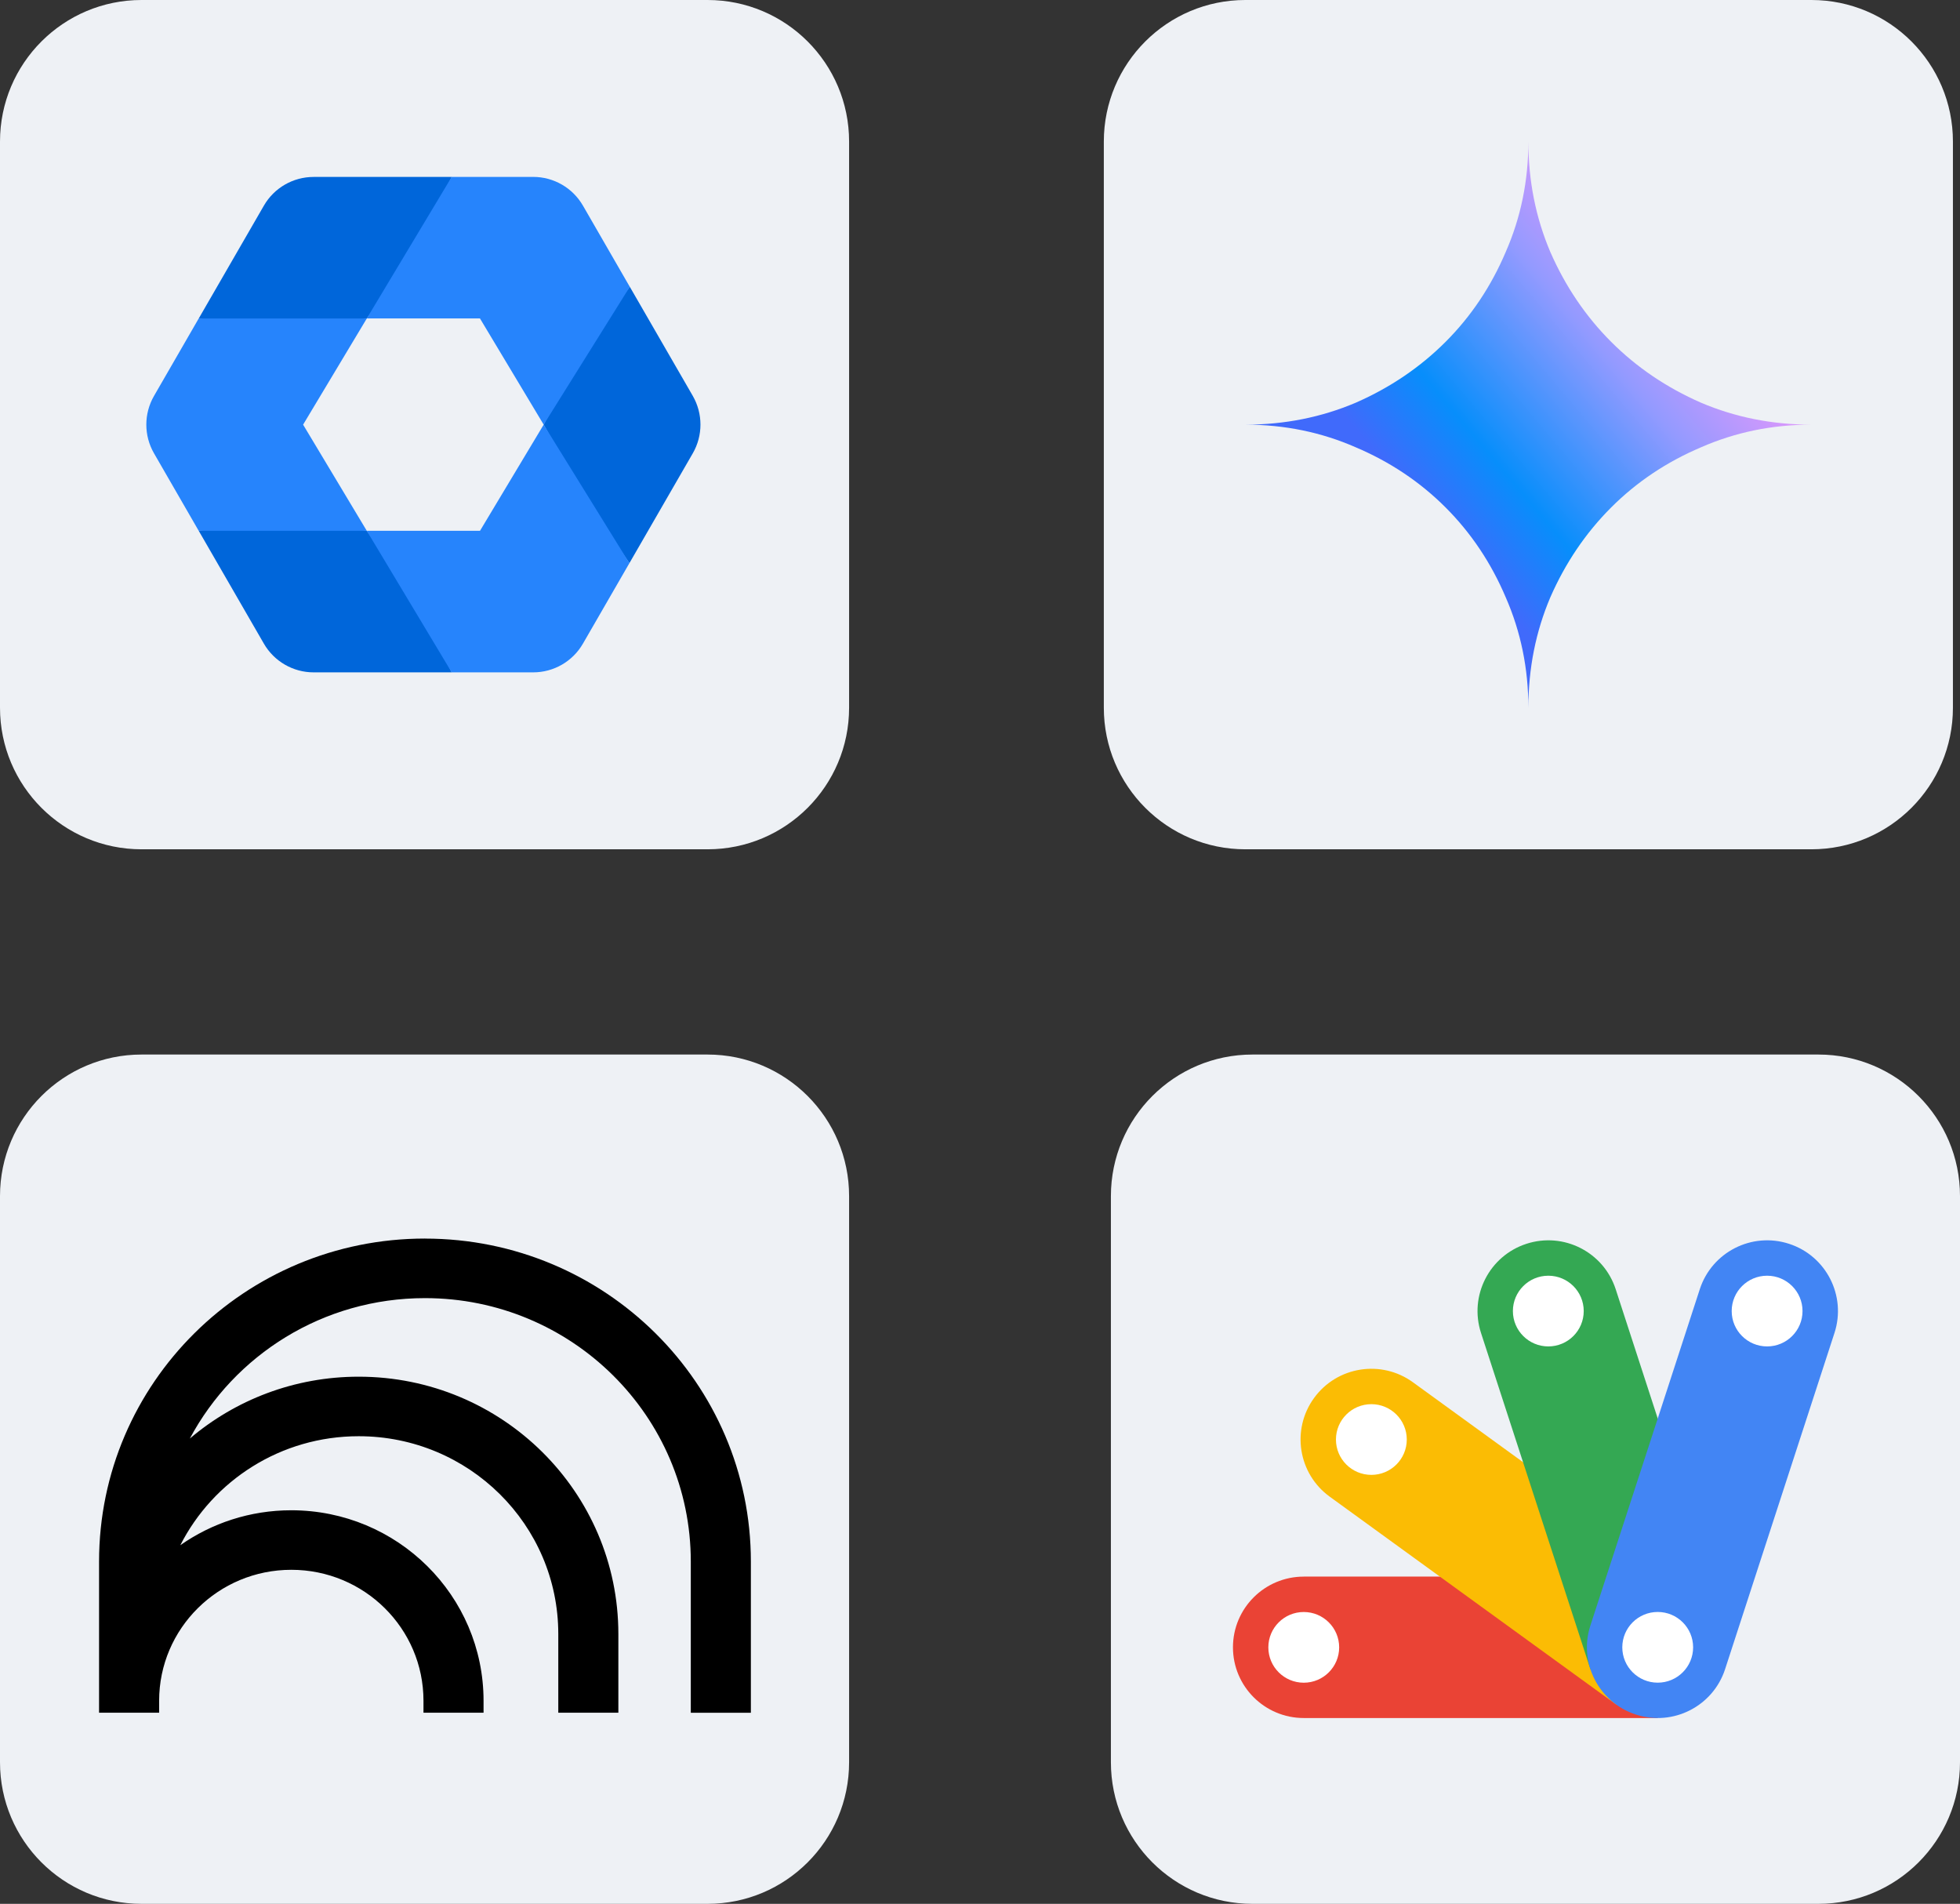
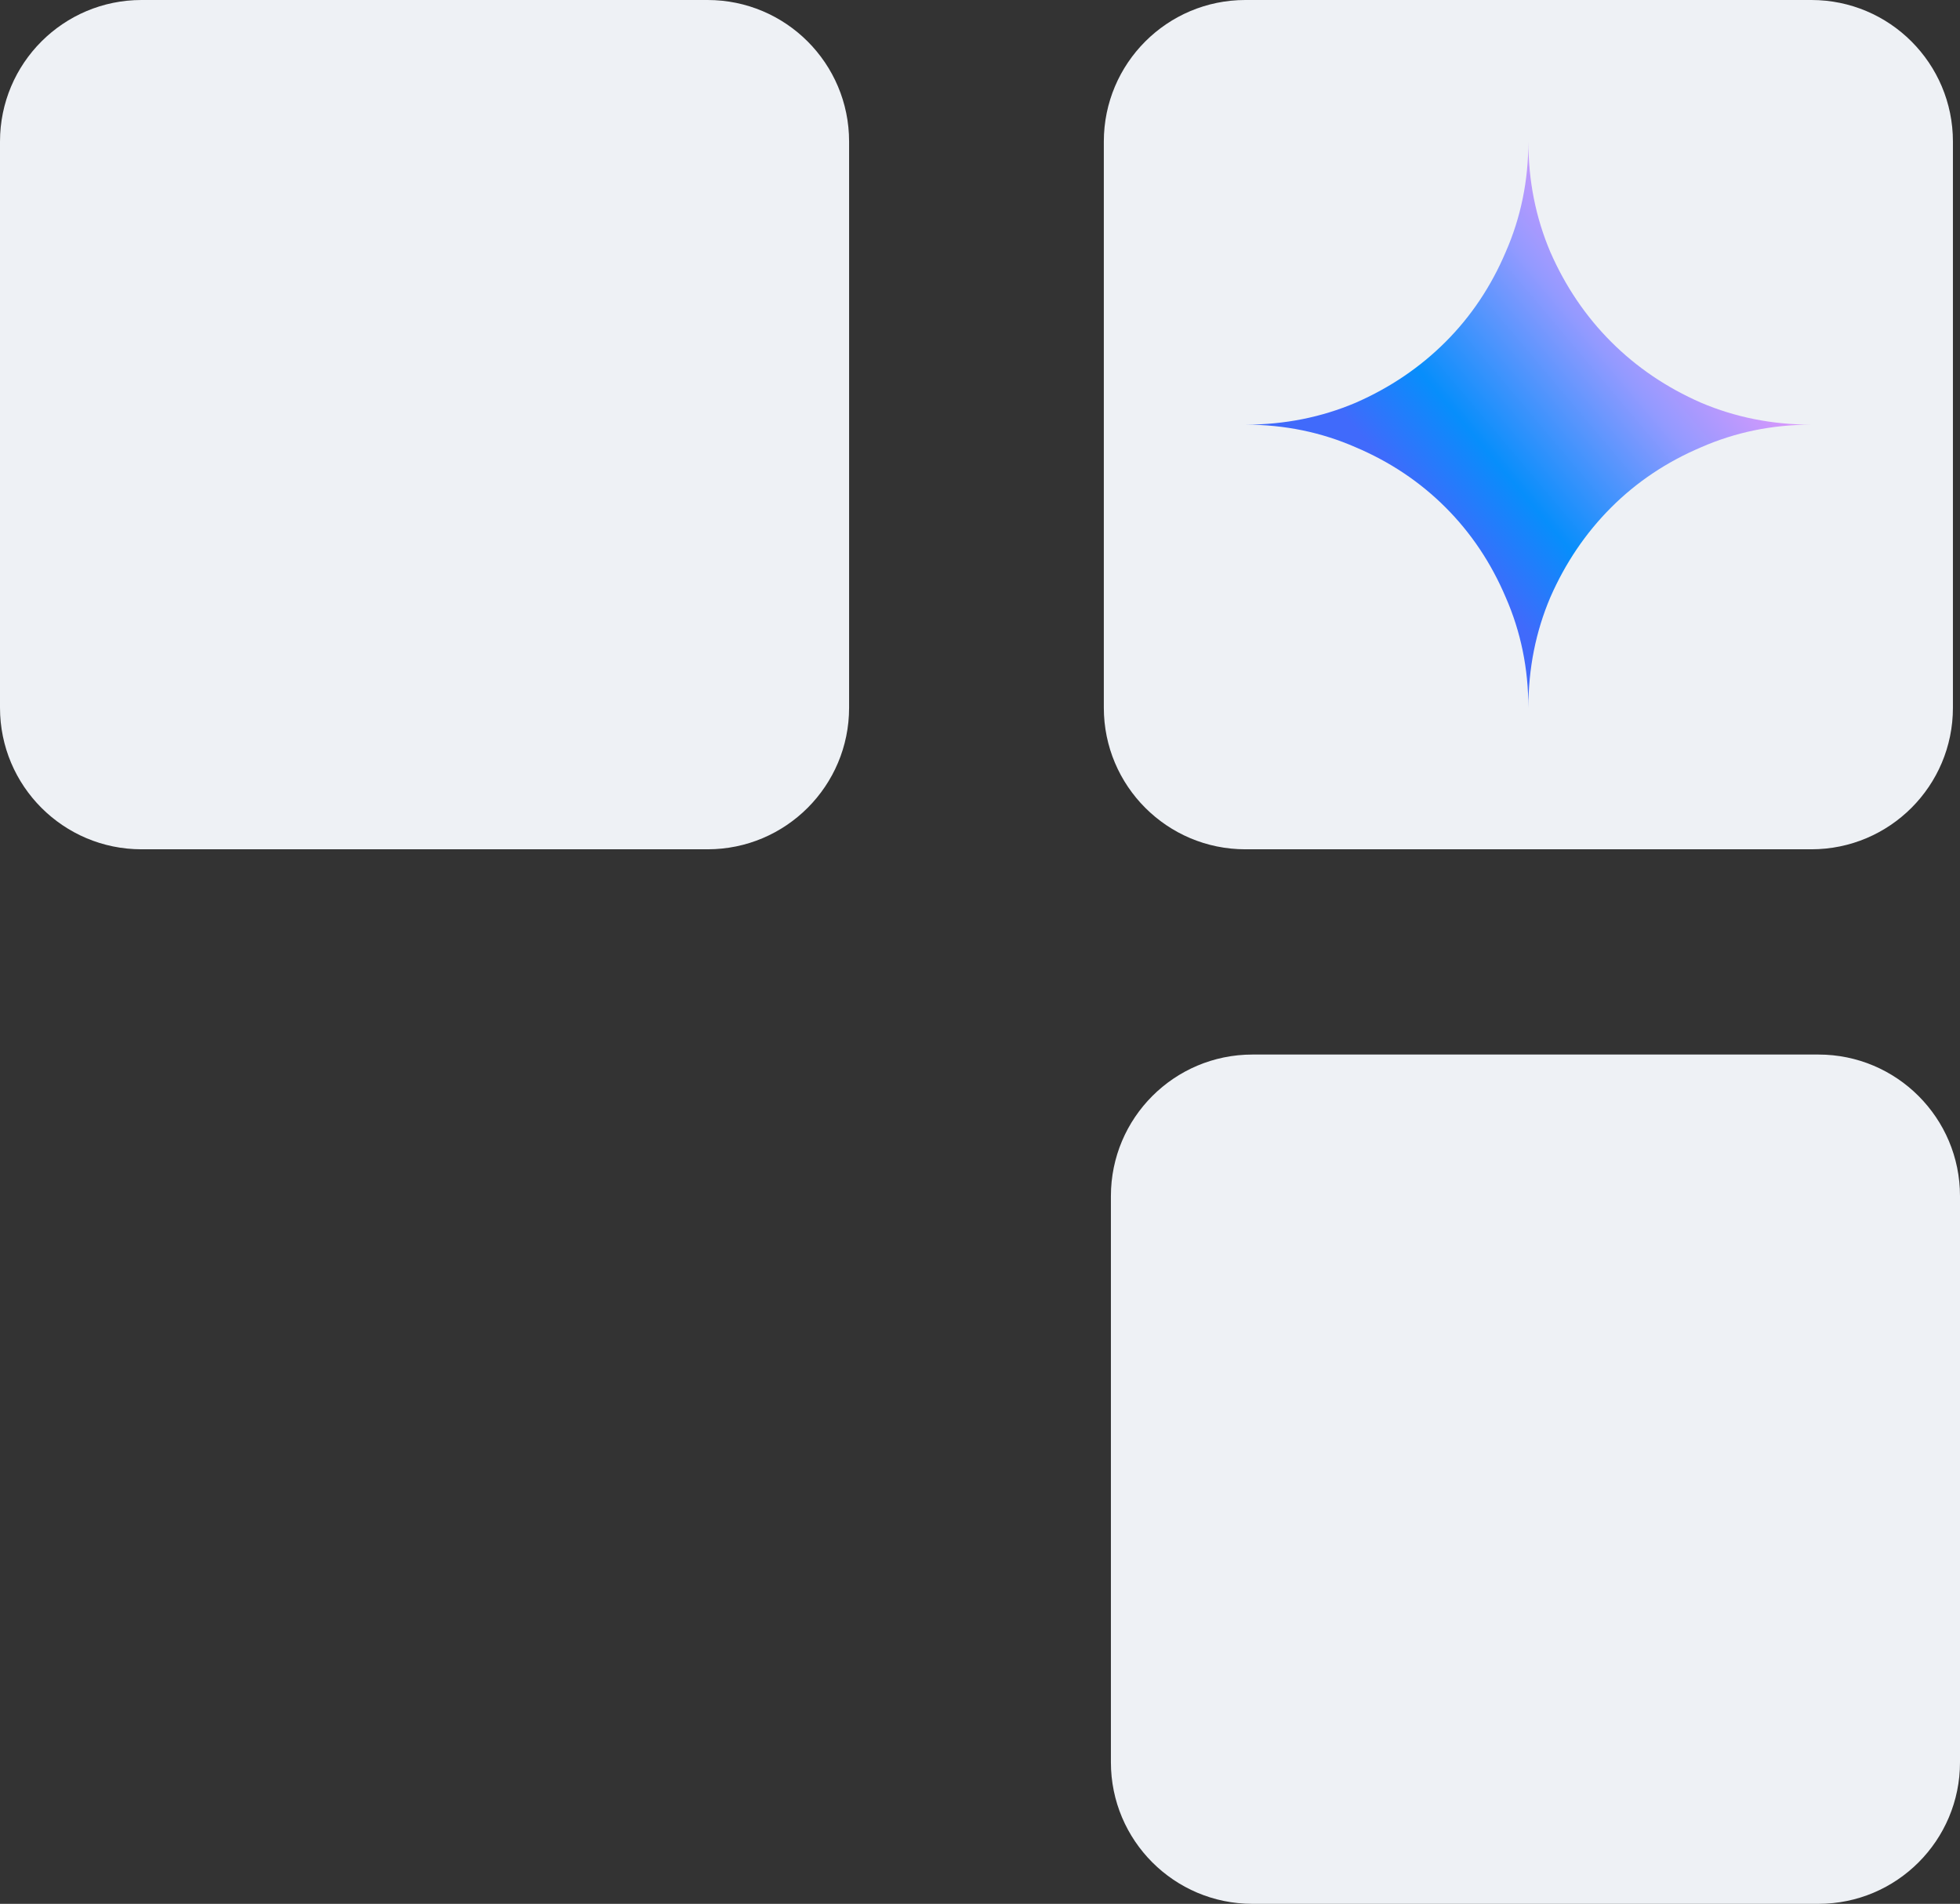
<svg xmlns="http://www.w3.org/2000/svg" width="277" height="269" viewBox="0 0 277 269" fill="none">
  <rect x="0" y="0" width="277" height="269" fill="#333333" stroke="none" />
  <path d="M100 0H20C8.954 0 0 8.954 0 20V100C0 111.046 8.954 120 20 120H100C111.046 120 120 111.046 120 100V20C120 8.954 111.046 0 100 0Z" fill="#EEF1F5" />
  <path d="M256 0H176C164.954 0 156 8.954 156 20V100C156 111.046 164.954 120 176 120H256C267.046 120 276 111.046 276 100V20C276 8.954 267.046 0 256 0Z" fill="#EEF1F5" />
-   <path d="M100 149H20C8.954 149 0 157.954 0 169V249C0 260.046 8.954 269 20 269H100C111.046 269 120 260.046 120 249V169C120 157.954 111.046 149 100 149Z" fill="#EEF1F5" />
  <path d="M257 149H177C165.954 149 157 157.954 157 169V249C157 260.046 165.954 269 177 269H257C268.046 269 277 260.046 277 249V169C277 157.954 268.046 149 257 149Z" fill="#EEF1F5" />
  <g clip-path="url(#clip0_327_155)">
    <mask id="mask0_327_155" style="mask-type:luminance" maskUnits="userSpaceOnUse" x="12" y="12" width="96" height="96">
      <path d="M108 12H12V108H108V12Z" fill="white" />
    </mask>
    <g mask="url(#mask0_327_155)">
      <mask id="mask1_327_155" style="mask-type:luminance" maskUnits="userSpaceOnUse" x="12" y="12" width="96" height="96">
-         <path d="M108 12H12V108H108V12Z" fill="white" />
+         <path d="M108 12H12V108V12Z" fill="white" />
      </mask>
      <g mask="url(#mask1_327_155)">
        <path d="M28.086 75L37.291 90.94C38.741 93.45 41.421 95 44.321 95H63.841L59.001 85L51.841 75L40.001 73L28.086 75Z" fill="#0066DA" />
        <path d="M97.911 55.94L89.011 40.525L82.461 49L76.836 60L82.406 70L88.951 79.57L97.906 64.055C99.356 61.545 99.356 58.455 97.911 55.94Z" fill="#0066DA" />
        <path d="M63.841 25H44.321C41.421 25 38.741 26.545 37.291 29.06L28.086 45L40.001 47L51.841 45L59.001 35L63.841 25Z" fill="#0066DA" />
        <path d="M42.837 60L51.837 45H28.082L21.767 55.94C20.317 58.45 20.317 61.545 21.767 64.055L28.082 75H51.837L42.837 60Z" fill="#2684FC" />
        <path d="M67.836 45L76.836 60L89.006 40.525L82.386 29.055C80.936 26.545 78.256 24.995 75.356 24.995H63.836L51.836 44.995H67.836V45Z" fill="#2684FC" />
-         <path d="M67.836 75H51.836L63.836 95H75.356C78.256 95 80.936 93.455 82.386 90.94L88.951 79.57L76.836 60L67.836 75Z" fill="#2684FC" />
      </g>
    </g>
  </g>
  <g clip-path="url(#clip1_327_155)">
    <path d="M216 100C216 94.467 214.933 89.267 212.8 84.4C210.733 79.533 207.9 75.3 204.3 71.7C200.7 68.1 196.467 65.267 191.6 63.2C186.733 61.067 181.533 60 176 60C181.533 60 186.733 58.967 191.6 56.9C196.467 54.767 200.7 51.9 204.3 48.3C207.9 44.7 210.733 40.467 212.8 35.6C214.933 30.733 216 25.533 216 20C216 25.533 217.033 30.733 219.1 35.6C221.233 40.467 224.1 44.7 227.7 48.3C231.3 51.9 235.533 54.767 240.4 56.9C245.267 58.967 250.467 60 256 60C250.467 60 245.267 61.067 240.4 63.2C235.533 65.267 231.3 68.1 227.7 71.7C224.1 75.3 221.233 79.533 219.1 84.4C217.033 89.267 216 94.467 216 100Z" fill="url(#paint0_linear_327_155)" />
  </g>
-   <path d="M60.059 175C34.622 175 14 195.428 14 220.635V241.995H22.489V240.309C22.489 230.087 30.853 221.802 41.169 221.802C51.486 221.802 59.849 230.087 59.849 240.309V241.995H68.339V240.309C68.339 225.445 56.175 213.391 41.169 213.391C35.328 213.391 29.916 215.218 25.483 218.327C30.121 209.193 39.667 202.928 50.695 202.928C66.272 202.928 78.901 215.438 78.901 230.873V241.995H87.391V230.873C87.391 210.795 70.961 194.517 50.695 194.517C41.583 194.517 33.245 197.81 26.828 203.258C33.13 191.456 45.645 183.416 60.059 183.416C80.806 183.416 97.628 200.081 97.628 220.64V242H106.118V220.64C106.118 195.439 85.496 175.005 60.059 175.005V175Z" fill="black" />
  <g clip-path="url(#clip2_327_155)">
    <mask id="mask2_327_155" style="mask-type:luminance" maskUnits="userSpaceOnUse" x="169" y="161" width="96" height="96">
      <path d="M265 161H169V257H265V161Z" fill="white" />
    </mask>
    <g mask="url(#mask2_327_155)">
      <mask id="mask3_327_155" style="mask-type:luminance" maskUnits="userSpaceOnUse" x="169" y="161" width="96" height="96">
        <path d="M265 161H169V257H265V161Z" fill="white" />
      </mask>
      <g mask="url(#mask3_327_155)">
        <mask id="mask4_327_155" style="mask-type:luminance" maskUnits="userSpaceOnUse" x="169" y="161" width="96" height="96">
          <path d="M265 161H169V257H265V161Z" fill="white" />
        </mask>
        <g mask="url(#mask4_327_155)">
          <path d="M184.255 222.765C178.73 222.765 174.25 227.24 174.25 232.755C174.25 238.27 178.73 242.745 184.255 242.745H234.285V222.76H184.255V222.765Z" fill="#EA4335" />
          <path d="M184.255 237.756C187.019 237.756 189.26 235.519 189.26 232.761C189.26 230.002 187.019 227.766 184.255 227.766C181.491 227.766 179.25 230.002 179.25 232.761C179.25 235.519 181.491 237.756 184.255 237.756Z" fill="white" />
          <path d="M199.691 195.31C195.221 192.065 188.961 193.055 185.716 197.52C182.466 201.985 183.461 208.235 187.931 211.475L228.406 240.84L240.171 224.675L199.691 195.31Z" fill="#FBBC04" />
          <path d="M193.81 208.39C196.574 208.39 198.815 206.154 198.815 203.395C198.815 200.637 196.574 198.4 193.81 198.4C191.045 198.4 188.805 200.637 188.805 203.395C188.805 206.154 191.045 208.39 193.81 208.39Z" fill="white" />
          <path d="M228.339 182.155C226.629 176.905 220.989 174.035 215.729 175.74C210.474 177.445 207.599 183.085 209.304 188.33L224.764 235.84L243.794 229.665L228.339 182.155Z" fill="#34A853" />
          <path d="M218.818 190.24C221.582 190.24 223.823 188.004 223.823 185.245C223.823 182.486 221.582 180.25 218.818 180.25C216.053 180.25 213.812 182.486 213.812 185.245C213.812 188.004 216.053 190.24 218.818 190.24Z" fill="white" />
          <path d="M252.837 175.74C247.582 174.035 241.937 176.905 240.227 182.155L224.767 229.665C223.057 234.915 225.937 240.55 231.192 242.255C236.447 243.96 242.092 241.09 243.802 235.84L259.262 188.33C260.967 183.085 258.092 177.445 252.837 175.74Z" fill="#4285F4" />
          <path d="M249.739 190.24C252.503 190.24 254.744 188.004 254.744 185.245C254.744 182.486 252.503 180.25 249.739 180.25C246.975 180.25 244.734 182.486 244.734 185.245C244.734 188.004 246.975 190.24 249.739 190.24Z" fill="white" />
          <path d="M234.278 237.75C237.043 237.75 239.283 235.513 239.283 232.755C239.283 229.996 237.043 227.76 234.278 227.76C231.514 227.76 229.273 229.996 229.273 232.755C229.273 235.513 231.514 237.75 234.278 237.75Z" fill="white" />
        </g>
      </g>
    </g>
  </g>
  <defs>
    <linearGradient id="paint0_linear_327_155" x1="200.898" y1="71.711" x2="237.087" y2="41.2" gradientUnits="userSpaceOnUse">
      <stop stop-color="#406AFB" />
      <stop offset="0.258" stop-color="#078EFB" />
      <stop offset="0.716" stop-color="#939AFF" />
      <stop offset="1" stop-color="#D698FC" />
    </linearGradient>
    <clipPath id="clip0_327_155">
      <rect width="96" height="96" fill="white" transform="translate(12 12)" />
    </clipPath>
    <clipPath id="clip1_327_155">
      <rect width="80" height="80" fill="white" transform="translate(176 20)" />
    </clipPath>
    <clipPath id="clip2_327_155">
-       <rect width="96" height="96" fill="white" transform="translate(169 161)" />
-     </clipPath>
+       </clipPath>
  </defs>
</svg>